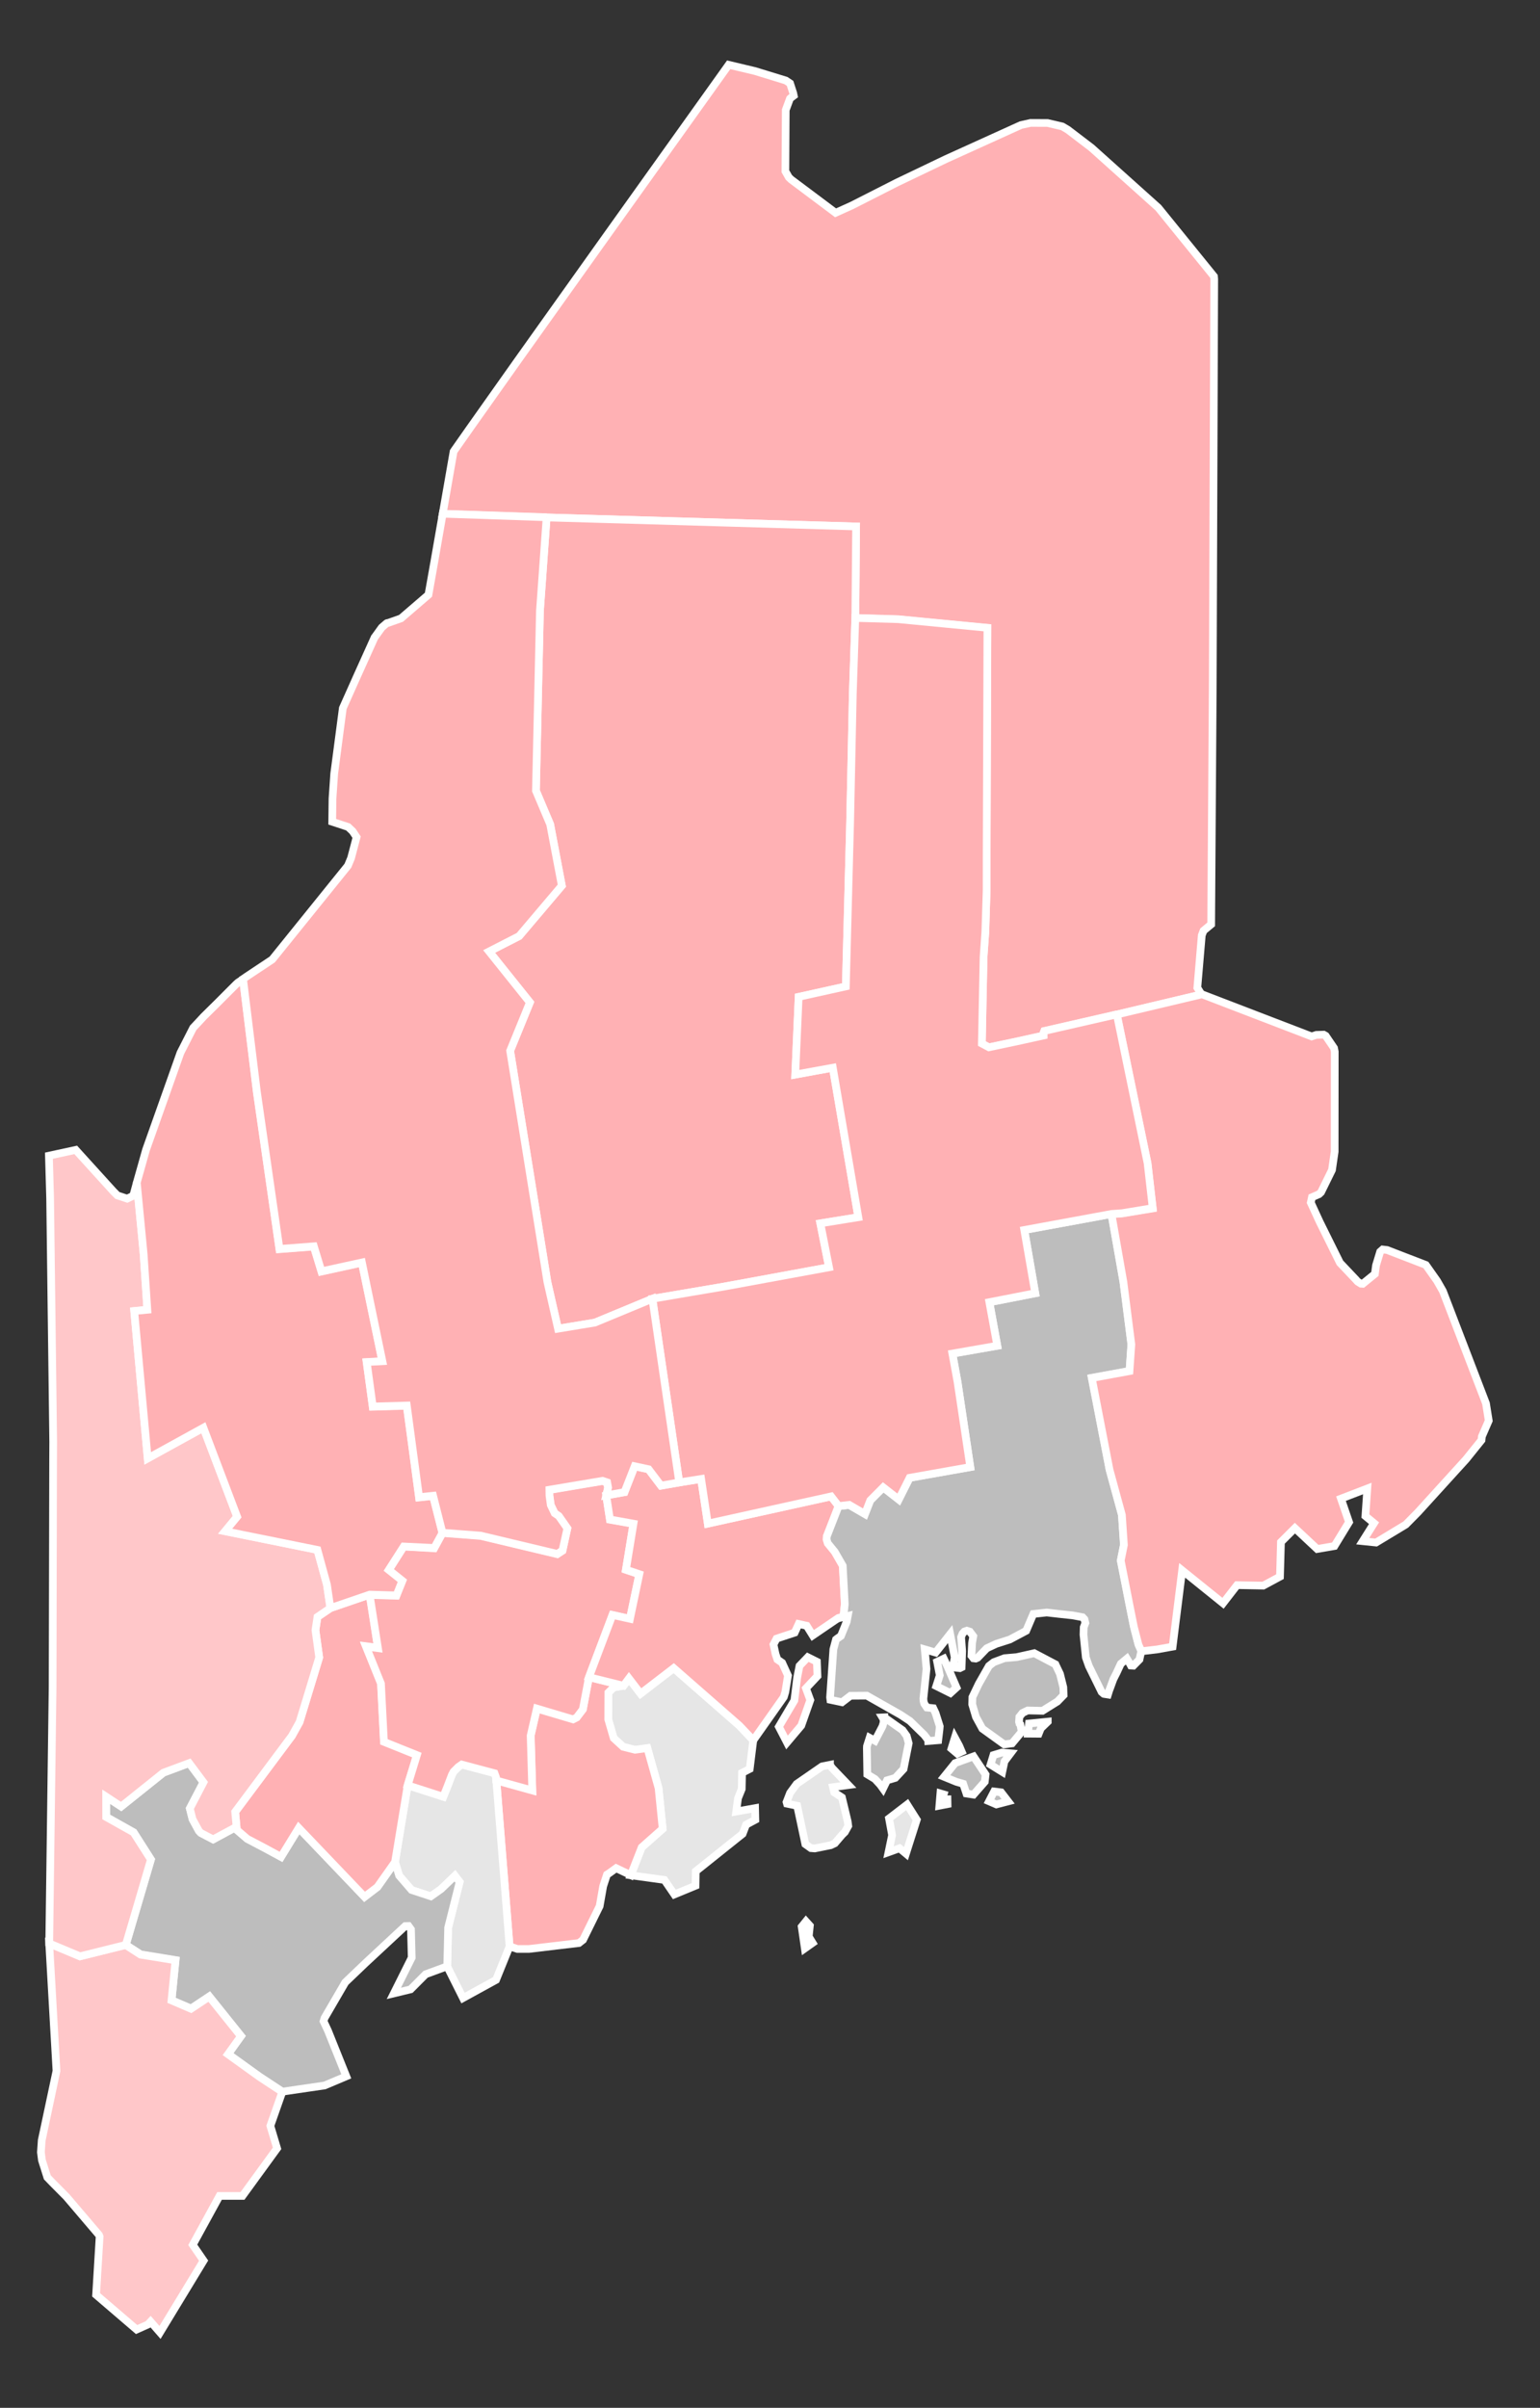
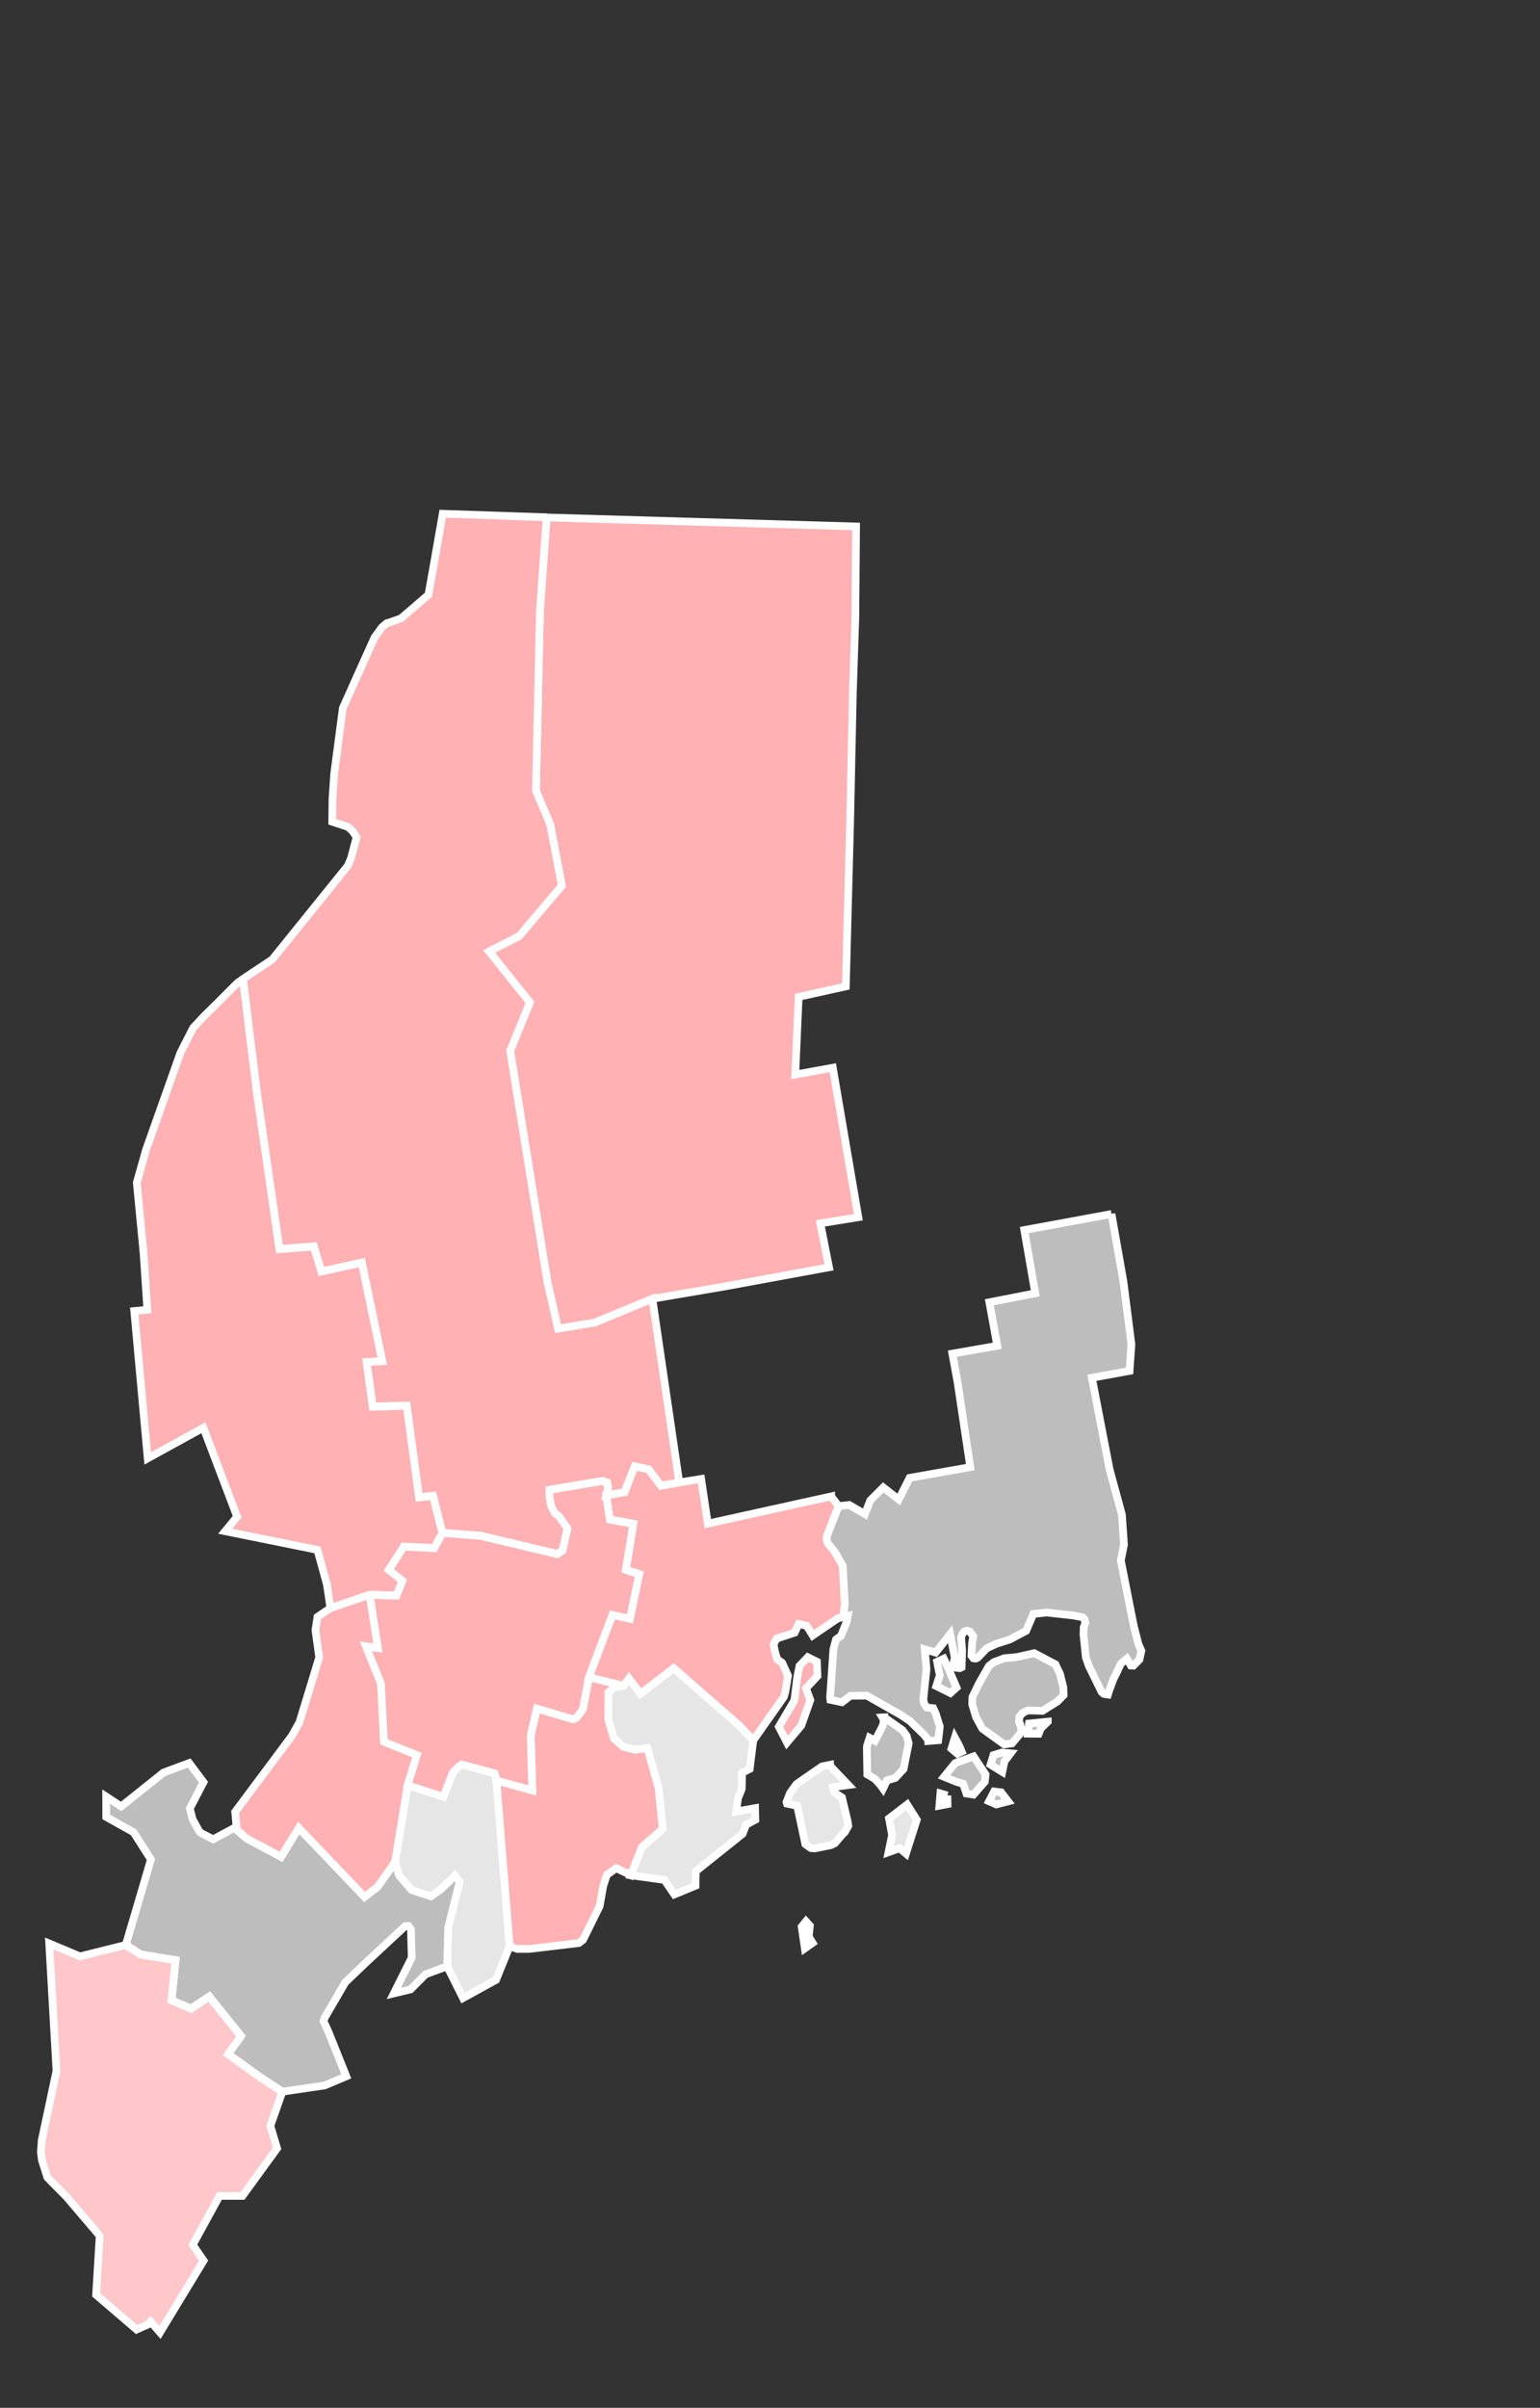
<svg xmlns="http://www.w3.org/2000/svg" xmlns:ns1="http://www.serif.com/" width="100%" height="100%" viewBox="0 0 206 322" version="1.1" xml:space="preserve" style="fill-rule:evenodd;clip-rule:evenodd;">
  <rect x="0" y="0" width="206" height="322" fill="#333333" stroke="none" />
  <g id="county-group" transform="matrix(1.319,0,0,1.319,-1.529,-505.213)">
-     <path id="Aroostook--ME" ns1:id="Aroostook, ME" d="M87.902,445.68L87.98,436.404L56.594,435.49L46.053,435.131L47.131,428.967L47.159,428.808L47.236,428.69L48.931,426.277L53.668,419.583L62.792,406.773L75.058,389.596L77.732,390.232L80.851,391.19L81.282,391.477L81.604,392.469L81.658,392.727L81.321,392.981L81.268,393.036L80.845,394.183L80.81,400.389L81.16,401.007L81.389,401.227L85.9,404.605L87.549,403.86L92.108,401.543L97.091,399.157L104.699,395.705L105.673,395.489L107.393,395.496L108.896,395.849L109.446,396.174L111.851,398.009L118.63,404.089L124.274,411.05L124.3,411.327L124.152,452.406L123.99,476.746L123.214,477.392L123.037,477.855L122.586,483.17L123.008,483.85L114.411,485.892L107.062,487.573L106.995,487.742L106.997,488.031L104.292,488.627L101.443,489.227L100.729,488.847L100.903,480.062L101.082,477.518L101.213,473.318L101.216,469.649L101.293,446.696L92.243,445.824L87.897,445.699" style="fill:rgb(255,177,180);fill-rule:nonzero;stroke:white;stroke-width:0.78px;" />
    <path id="Piscataquis--ME" ns1:id="Piscataquis, ME" d="M87.902,445.68L87.65,453.316L87.375,466.388L86.94,483.036L82.155,484.097L81.812,491.974L85.619,491.279L88.206,506.436L84.353,507.06L85.235,511.513L74.607,513.466L67.318,514.705L61.493,517.12L57.75,517.738L56.673,513.001L52.895,489.562L54.898,484.659L50.762,479.494L53.807,477.934L58.137,472.823L56.955,466.604L55.511,463.195L55.918,444.937L56.594,435.49L87.98,436.404L87.902,445.68" style="fill:rgb(255,177,180);fill-rule:nonzero;stroke:white;stroke-width:0.78px;" />
    <path id="Knox--ME" ns1:id="Knox, ME" d="M69.483,552.155L66.122,554.741L64.943,553.202L64.39,553.939L63.391,554.115L62.855,554.647L62.839,557.362L63.394,559.267L64.348,560.14L65.552,560.444L66.805,560.276L67.945,564.34L68.359,568.454L66.233,570.336L65.128,573.156L68.541,573.627L69.547,575.099L71.693,574.214L71.72,572.75L76.472,568.953L76.825,568.029L77.761,567.527L77.736,566.35L75.822,566.694L76.003,565.346L76.382,564.411L76.417,562.772L77.192,562.371L77.552,559.47L76.138,557.98L69.483,552.155ZM85.331,561.955L84.526,562.116L81.955,563.893L81.285,564.807L80.926,565.735L80.972,565.895L82.005,566.11L82.833,570L83.396,570.402L83.791,570.434L85.412,570.106L85.822,569.913L86.624,568.978L86.62,568.991L86.844,568.774L87.185,568.155L87.127,567.695L86.543,565.265L85.76,564.748L85.636,564.224L87.2,564.009L85.533,562.267L85.331,561.956L85.331,561.955ZM93.157,565.986L91.319,567.395L91.629,569.081L91.268,570.817L92.385,570.417L93.038,570.961L94.133,567.528L93.157,565.986ZM82.895,577.83L82.462,578.367L82.782,580.57L83.568,580.013L83.175,579.368L83.292,578.271L82.895,577.83Z" style="fill:rgb(230,230,230);fill-rule:nonzero;stroke:white;stroke-width:0.78px;" />
    <path id="Lincoln--ME" ns1:id="Lincoln, ME" d="M51.491,563.507L55.147,564.523L54.985,558.967L55.614,556.222L59.284,557.314L59.654,557.126L60.276,556.309L60.892,553.056L64.392,553.922L63.394,554.099L62.858,554.631L62.845,557.347L63.4,559.25L64.354,560.127L65.556,560.429L66.812,560.26L67.949,564.327L68.362,568.438L66.236,570.322L65.131,573.141L64.291,572.744L63.645,572.434L62.913,572.963L62.714,573.09L62.33,574.26L61.973,576.284L60.288,579.7L59.873,580.026L54.8,580.627L53.633,580.628L52.841,580.366L51.494,563.496" style="fill:rgb(255,177,180);fill-rule:nonzero;stroke:white;stroke-width:0.78px;" />
    <path id="Sagadahoc--ME" ns1:id="Sagadahoc, ME" d="M51.491,563.507L52.838,580.377L51.467,583.761L48.117,585.602L46.512,582.401L46.604,578.476L47.77,573.841L47.291,573.22L45.886,574.569L44.845,575.303L42.896,574.659L41.631,573.197L41.218,571.828L42.507,564.014L46.121,565.177L46.544,564.128L46.988,562.966L47.162,562.637L47.64,562.158L47.992,561.909L51.314,562.791L51.471,563.21L51.487,563.52" style="fill:rgb(230,230,230);fill-rule:nonzero;stroke:white;stroke-width:0.78px;" />
    <path id="Cumberland--ME" ns1:id="Cumberland, ME" d="M25.147,568.238L25.091,568.339L25.145,568.526L26.233,569.461L28.04,570.411L29.661,571.289L31.458,568.358L38.131,575.342L39.433,574.346L41.223,571.811L41.636,573.181L42.9,574.644L44.849,575.288L45.89,574.554L47.296,573.204L47.775,573.825L46.609,578.458L46.517,582.385L44.324,583.192L42.801,584.722L41.102,585.133L42.913,581.508L42.839,578.645L42.587,578.298L42.252,578.307L38.231,582.048L36.175,584.013L34.074,587.623L33.972,587.957L34.421,588.914L36.278,593.538L34.081,594.466L29.797,595.093L27.475,593.563L24.291,591.272L25.602,589.448L22.385,585.436L20.536,586.666L18.561,585.816L18.965,581.752L15.419,581.173L13.92,580.205L16.466,571.554L14.708,568.797L11.93,567.24L11.926,565.177L13.447,566.177L17.735,562.746L20.347,561.774L21.798,563.719L20.413,566.376L20.688,567.468L21.332,568.649L21.527,568.857L22.775,569.51L25.149,568.231" style="fill:rgb(189,189,189);fill-rule:nonzero;stroke:white;stroke-width:0.78px;" />
    <path id="York--ME" ns1:id="York, ME" d="M13.912,580.232L15.411,581.2L18.957,581.779L18.553,585.842L20.528,586.692L22.377,585.462L25.594,589.474L24.283,591.299L27.467,593.59L29.789,595.119L28.578,598.559L29.259,600.841L25.75,605.664L23.422,605.665L20.708,610.624L21.809,612.228L17.386,619.506L16.43,618.409L16.156,618.703L15.014,619.214L10.905,615.692L11.262,609.79L11.198,609.624L7.898,605.75L6.476,604.318L5.958,603.779L5.411,602.04L5.308,601.23L5.391,600.025L6.886,592.99L6.15,580.069L9.27,581.376L13.915,580.221" style="fill:rgb(255,199,201);fill-rule:nonzero;stroke:white;stroke-width:0.78px;" />
    <path id="Androscoggin--ME" ns1:id="Androscoggin, ME" d="M34.667,546.066L38.658,544.699L39.499,550.09L38.288,549.932L39.805,553.689L40.105,559.59L43.45,560.935L42.51,563.999L41.222,571.811L39.432,574.346L38.13,575.342L31.457,568.358L29.66,571.289L28.039,570.411L26.232,569.461L25.145,568.526L25.091,568.339L25.146,568.238L25.01,566.726L30.762,559.017L31.535,557.627L33.531,551.068L33.151,548.305L33.355,546.96L34.666,546.066" style="fill:rgb(255,177,180);fill-rule:nonzero;stroke:white;stroke-width:0.78px;" />
-     <path id="Oxford--ME" ns1:id="Oxford, ME" d="M15.032,502.927L15.725,510.142L16.102,515.821L14.772,515.947L16.139,530.888L21.786,527.779L25.209,536.8L23.995,538.273L33.351,540.167L34.317,543.69L34.667,546.066L33.355,546.96L33.151,548.305L33.531,551.068L31.535,557.627L30.763,559.017L25.011,566.726L25.147,568.238L22.772,569.519L21.524,568.866L21.329,568.658L20.686,567.477L20.41,566.385L21.795,563.728L20.344,561.783L17.732,562.755L13.444,566.187L11.924,565.186L11.928,567.249L14.705,568.807L16.464,571.563L13.917,580.214L9.271,581.369L6.152,580.063L6.494,554.066L6.545,531.061L6.554,529.21L6.242,504.483L6.12,500.199L8.838,499.61L12.667,503.827L13.063,504.227L14.041,504.55L14.056,504.555L14.576,504.302L14.707,504.129L15.044,502.888" style="fill:rgb(255,199,201);fill-rule:nonzero;stroke:white;stroke-width:0.78px;" />
    <path id="Kennebec--ME" ns1:id="Kennebec, ME" d="M46.024,538.451L49.895,538.746L57.669,540.598L58.197,540.254L58.692,538.004L57.817,536.749L57.405,536.469L57.008,535.641L56.876,534.671L56.867,534.092L62.254,533.186L62.724,533.342L62.825,533.877L62.635,534.662L63.014,537.102L65.396,537.527L64.633,542.186L65.992,542.643L65.042,547.17L63.267,546.776L60.882,553.09L60.266,556.342L59.644,557.16L59.274,557.347L55.605,556.255L54.975,559.001L55.137,564.557L51.481,563.541L51.465,563.23L51.309,562.811L47.986,561.929L47.635,562.176L47.156,562.657L46.982,562.986L46.538,564.148L46.115,565.197L42.501,564.034L43.44,560.97L40.096,559.625L39.795,553.724L38.278,549.968L39.489,550.126L38.648,544.735L41.356,544.815L41.952,543.331L40.573,542.231L42.102,539.821L45.187,540.005L46.014,538.487" style="fill:rgb(255,177,180);fill-rule:nonzero;stroke:white;stroke-width:0.78px;" />
    <path id="Waldo--ME" ns1:id="Waldo, ME" d="M85.45,534.742L72.943,537.5L72.263,532.974L70.045,533.325L70.044,533.33L68.194,533.657L66.934,531.998L65.52,531.69L64.491,534.315L62.64,534.646L63.019,537.083L65.401,537.509L64.64,542.169L65.996,542.626L65.046,547.153L63.275,546.761L60.886,553.073L64.39,553.94L64.944,553.199L66.123,554.738L69.485,552.152L76.139,557.977L77.558,559.468L80.647,555.085L80.803,554.573L81.071,552.908L80.478,551.611L79.996,551.277L79.808,550.713L79.603,549.758L79.915,549.162L81.752,548.555L82.154,547.677L82.972,547.858L83.582,548.84L86.183,547.068L86.681,546.942L86.732,546.654L86.843,545.626L86.639,541.74L85.826,540.327L85.118,539.46L85.001,539.074L85.016,538.774L86.205,535.724L85.45,534.743L85.45,534.742ZM80.147,558.096L81.72,555.435L82.003,553.128L82.241,551.924L83.082,551.045L84.003,551.505L84.062,552.956L82.897,554.198L83.336,555.391L82.42,557.98L80.972,559.693L80.147,558.096Z" style="fill:rgb(255,177,180);fill-rule:nonzero;stroke:white;stroke-width:0.78px;" />
    <path id="Hancock--ME" ns1:id="Hancock, ME" d="M113.883,506.109L105.038,507.737L106.148,514.15L101.495,515.061L102.3,519.473L97.74,520.27L98.264,523.121L99.561,531.773L93.409,532.864L92.304,535.06L90.733,533.832L89.417,535.152L88.875,536.535L87.28,535.609L86.203,535.732L86.194,535.762L85.006,538.807L84.99,539.112L85.106,539.497L85.815,540.365L86.627,541.778L86.831,545.663L86.722,546.687L86.669,546.979L87.136,546.866L87.027,547.445L86.443,548.893L86.066,549.154L85.942,549.253L85.675,550.249L85.342,555.115L85.374,555.365L86.55,555.613L87.412,554.955L89.067,554.943L92.476,556.877L93.432,557.507L94.887,558.925L95.288,559.443L95.293,559.543L96.308,559.461L96.444,558.319L96.465,558.058L96.04,556.717L95.805,556.218L95.156,556.148L94.889,555.751L94.822,555.484L94.806,555.24L95.121,552.239L94.944,550.25L96.046,550.575L97.519,548.702L97.981,551.078L97.881,551.57L98.051,552.105L98.504,552.156L98.679,552.068L98.737,550.413L98.629,549.008L98.766,548.663L98.969,548.44L99.215,548.356L99.517,548.456L99.863,548.918L99.744,549.591L99.679,550.897L99.88,551.156L100.114,551.186L100.305,551.104L101.228,550.143L102.199,549.689L103.57,549.251L105.229,548.369L105.956,546.662L107.31,546.514L108.554,546.658L109.945,546.807L110.946,546.993L111.139,547.202L111.231,547.579L111.065,548.008L111.041,548.75L111.278,551.066L111.59,551.948L112.88,554.574L113.101,554.764L113.117,554.769L113.521,554.832L113.645,554.427L113.751,554.153L114.072,553.274L114.399,552.631L114.828,551.708L115.442,551.198L115.717,551.655L115.844,551.889L116.101,551.903L116.719,551.277L116.911,550.393L116.623,549.758L116.157,547.944L115.72,545.773L114.828,541.234L115.146,539.641L114.941,536.599L113.689,532.015L111.892,522.716L115.714,522.018L115.901,519.317L115.092,512.966L113.883,506.108L113.883,506.109ZM106.051,550.639L104.273,551.037L103.029,551.146L101.942,551.552L101.452,551.934L100.429,553.73L99.775,555.095L99.755,555.825L100.138,557.11L100.783,558.289L102.999,559.885L103.795,559.782L104.779,558.606L104.636,557.864L104.552,557.785L104.503,557.604L104.537,557.095L104.859,556.7L105.382,556.446L106.889,556.479L108.217,555.651L108.395,555.541L108.428,555.505L109.025,554.891L108.995,554.088L108.658,552.739L108.22,551.825L108.197,551.77L106.051,550.639ZM107.418,557.582L105.515,557.77L105.405,558.798L106.496,558.807L106.716,558.261L107.418,557.583L107.418,557.582ZM96.869,551.193L96.201,551.509L96.466,552.883L96.116,553.973L97.544,554.685L98.164,554.119L97.237,551.962L96.869,551.193ZM101.909,560.971L101.614,561.936L102.804,562.672L103.027,561.611L103.647,560.788L102.774,560.711L101.909,560.971ZM98.441,560.034L97.994,559.202L97.65,560.317L98.254,560.831L98.691,560.624L98.441,560.034ZM90.838,557.142L90.651,557.151L90.773,557.356L90.763,557.7L90.655,558.053L89.895,559.515L89.351,559.217L89.082,560.057L89.071,560.27L89.114,562.925L89.886,563.391L90.425,563.972L90.71,564.367L91.117,563.53L91.958,563.283L92.795,562.382L93.314,559.772L93.115,559.035L92.698,558.452L91.097,557.323L90.838,557.143L90.838,557.142ZM99.891,561.104L98.024,561.782L96.903,563.171L98.152,563.682L98.839,563.881L99.169,564.867L99.887,564.977L101.03,563.676L101.114,562.944L99.891,561.104ZM102.69,564.745L101.978,564.66L101.464,565.653L102.204,565.973L103.397,565.663L102.69,564.745ZM97.237,565.064L96.53,564.858L96.426,566.1L97.253,565.941L97.237,565.063L97.237,565.064Z" style="fill:rgb(189,189,189);fill-rule:nonzero;stroke:white;stroke-width:0.78px;" />
-     <path id="Washington--ME" ns1:id="Washington, ME" d="M123.017,483.82L134.179,488.108L134.654,487.951L135.401,487.928L135.604,488.043L136.45,489.286L136.522,489.657L136.513,499.789L136.243,501.648L135.133,503.906L134.92,504.105L134.211,504.411L134.091,504.952L134.992,506.907L137.049,511.059L138.7,512.803L138.754,512.869L138.854,512.974L139.178,513.177L139.359,513.189L140.593,512.187L140.709,511.317L141.131,509.932L141.384,509.708L141.829,509.759L145.742,511.268L145.76,511.275L146.897,512.887L147.491,513.931L151.86,525.312L152.14,527.067L151.444,528.666L151.405,529.037L149.834,530.989L144.961,536.347L143.725,537.6L140.71,539.421L139.359,539.282L140.507,537.457L139.631,536.737L139.823,533.943L137.155,534.97L137.972,537.351L136.492,539.775L134.742,540.076L132.481,537.96L131.066,539.373L130.969,542.876L129.278,543.788L126.615,543.74L125.192,545.577L121.047,542.238L120.08,549.974L118.528,550.254L117.24,550.407L116.905,550.416L116.617,549.781L116.15,547.967L115.714,545.796L114.819,541.254L115.139,539.664L114.934,536.623L113.682,532.041L111.881,522.74L115.706,522.039L115.895,519.34L115.086,512.991L113.878,506.132L114.94,506.058L118.055,505.543L117.534,500.99L114.412,485.888L123.009,483.848" style="fill:rgb(255,177,180);fill-rule:nonzero;stroke:white;stroke-width:0.78px;" />
-     <path id="Penobscot--ME" ns1:id="Penobscot, ME" d="M114.421,485.86L117.542,500.962L118.063,505.515L114.948,506.03L113.886,506.104L105.037,507.732L106.148,514.141L101.495,515.052L102.3,519.467L97.744,520.262L98.265,523.115L99.561,531.764L93.411,532.856L92.304,535.053L90.732,533.825L89.418,535.146L88.878,536.529L87.283,535.601L86.206,535.725L85.448,534.743L72.944,537.501L72.263,532.973L70.044,533.323L67.319,514.705L74.607,513.466L85.235,511.513L84.353,507.06L88.206,506.436L85.619,491.279L81.812,491.974L82.155,484.097L86.94,483.036L87.375,466.388L87.65,453.316L87.902,445.68L92.249,445.805L101.299,446.677L101.222,469.63L101.219,473.299L101.087,477.499L100.909,480.043L100.734,488.828L101.448,489.208L104.298,488.608L107.002,488.012L107,487.724L107.068,487.554L114.417,485.871" style="fill:rgb(255,177,180);fill-rule:nonzero;stroke:white;stroke-width:0.78px;" />
    <path id="Franklin--ME" ns1:id="Franklin, ME" d="M25.802,482.306L27.207,493.77L29.497,509.676L32.981,509.411L33.754,511.946L37.856,511.049L39.931,521.06L38.343,521.144L38.957,525.652L42.409,525.552L43.655,534.849L45.074,534.698L46.024,538.451L45.197,539.969L42.102,539.821L40.583,542.195L41.962,543.295L41.366,544.779L38.658,544.699L34.667,546.065L34.317,543.69L33.351,540.167L23.994,538.274L25.208,536.802L21.786,527.779L16.139,530.887L14.773,515.947L16.103,515.82L15.725,510.142L15.032,502.927L15.51,501.236L15.967,499.61L19.46,489.764L20.747,487.238L21.246,486.706L21.82,486.087L23.124,484.8L25.138,482.785L25.296,482.645L25.8,482.31" style="fill:rgb(255,177,180);fill-rule:nonzero;stroke:white;stroke-width:0.78px;" />
    <path id="Somerset--ME" ns1:id="Somerset, ME" d="M56.594,435.49L55.918,444.937L55.511,463.195L56.955,466.604L58.137,472.823L53.807,477.934L50.762,479.494L54.898,484.659L52.895,489.562L56.673,513.001L57.75,517.738L61.493,517.12L67.318,514.705L70.044,533.323L68.194,533.651L66.937,531.989L65.522,531.684L64.493,534.308L62.643,534.636L62.832,533.851L62.732,533.318L62.261,533.162L56.874,534.068L56.883,534.647L57.015,535.615L57.412,536.445L57.824,536.725L58.7,537.978L58.204,540.23L57.676,540.574L49.903,538.719L46.032,538.425L45.081,534.674L43.663,534.825L42.416,525.528L38.964,525.627L38.35,521.12L39.938,521.036L37.863,511.025L33.761,511.922L32.988,509.386L29.504,509.652L27.215,493.746L25.809,482.282L26.188,482.021L28.769,480.306L36.44,470.799L36.764,470.02L37.321,467.905L36.926,467.311L36.468,466.874L34.851,466.34L34.88,463.989L35.053,461.464L35.926,454.826L37.384,451.562L39.149,447.649L39.181,447.612L39.879,446.643L40.364,446.225L40.422,446.196L40.525,446.182L41.827,445.722L44.611,443.325L45.204,439.988L46.058,435.114L56.599,435.472" style="fill:rgb(255,177,180);fill-rule:nonzero;stroke:white;stroke-width:0.78px;" />
  </g>
</svg>